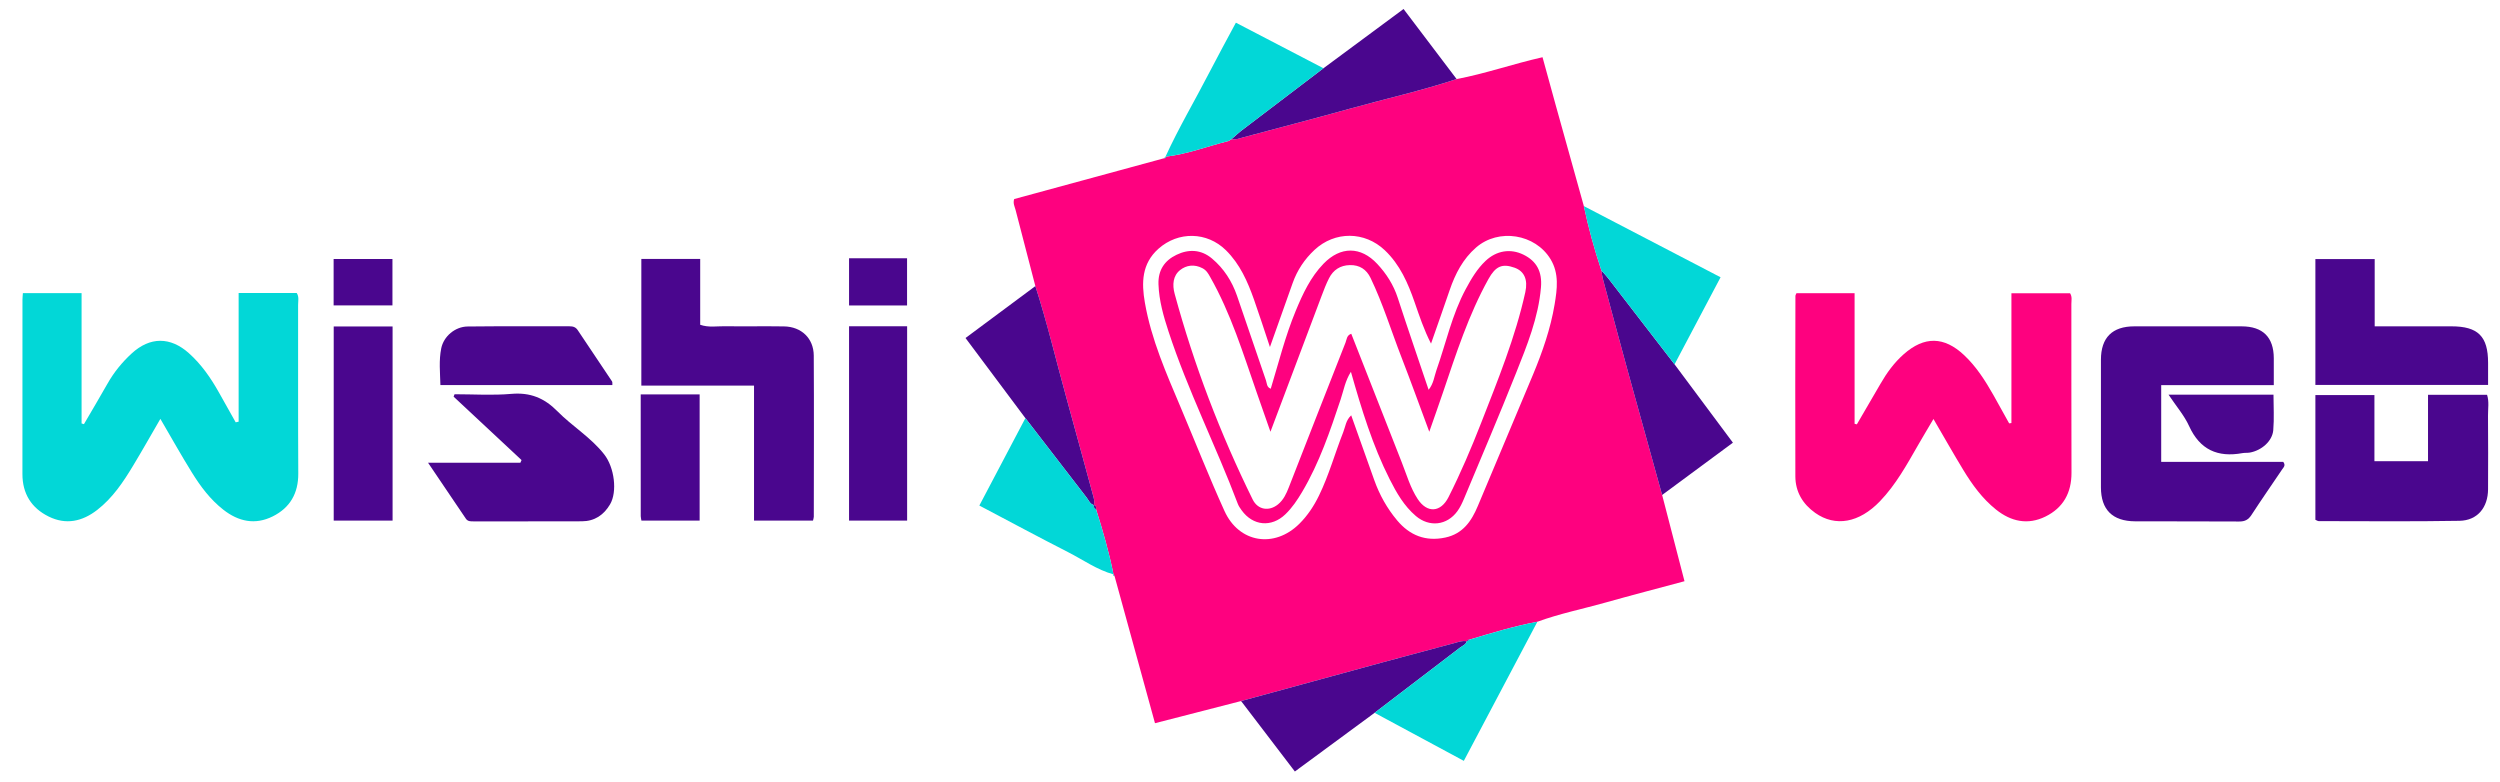
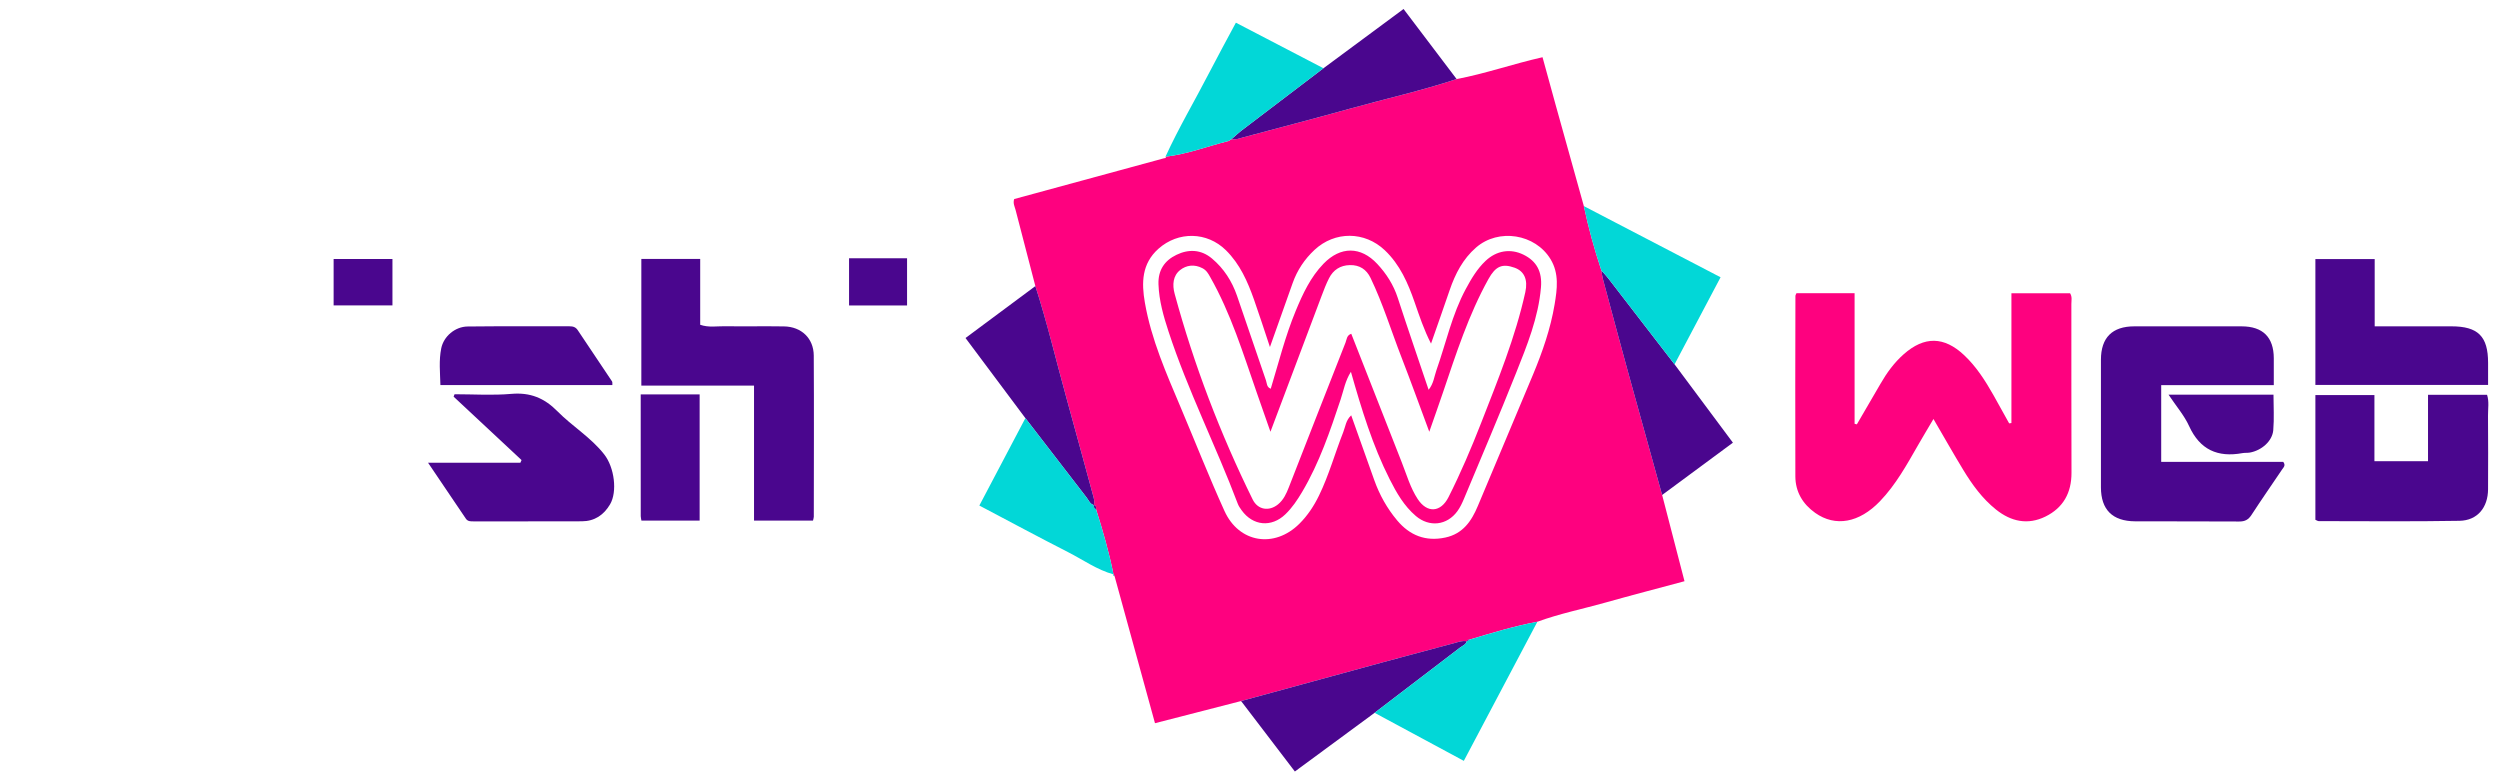
<svg xmlns="http://www.w3.org/2000/svg" id="Capa_1" x="0px" y="0px" viewBox="0 0 276.49 86.449" style="enable-background:new 0 0 276.49 86.449;" xml:space="preserve">
  <style type="text/css">	.st0{fill:#FE017F;}	.st1{fill:#02D7D7;}	.st2{fill:#4A068E;}</style>
  <g>
    <path class="st0" d="M114.506,31.642c-0.728-2.806-1.456-5.612-2.186-8.418c-0.098-0.377-0.311-0.737-0.155-1.21  c5.51-1.5,11.036-3.004,16.563-4.508c0.105-0.025,0.276,0.011,0.187-0.198c0,0-0.017,0.025-0.017,0.025  c2.392-0.283,4.638-1.15,6.955-1.735c0.118-0.069,0.237-0.139,0.355-0.208l-0.004-0.002c0.453,0.095,0.863-0.082,1.285-0.195  c3.922-1.055,7.855-2.072,11.767-3.164c3.945-1.102,7.949-1.992,11.841-3.285c3.171-0.598,6.219-1.673,9.5-2.416  c0.486,1.768,0.972,3.556,1.469,5.341c1.031,3.709,2.067,7.416,3.101,11.123c0.507,2.407,1.159,4.775,1.937,7.109  c0.054,0.31,0.085,0.627,0.166,0.93c0.907,3.378,1.809,6.756,2.736,10.128c1.263,4.597,2.546,9.189,3.82,13.782  c0.815,3.141,1.629,6.282,2.473,9.538c-2.967,0.799-5.846,1.546-8.708,2.352c-2.521,0.709-5.096,1.229-7.563,2.13  c-2.535,0.479-4.999,1.229-7.466,1.963c-0.161-0.007-0.305,0.014-0.344,0.208l0.009-0.011c-0.49-0.097-0.937,0.081-1.397,0.205  c-2.454,0.663-4.914,1.307-7.367,1.975c-5.402,1.471-10.802,2.953-16.202,4.43c-3.123,0.804-6.245,1.607-9.524,2.451  c-1.483-5.395-2.974-10.818-4.464-16.241c-0.046-0.081-0.092-0.163-0.139-0.244c0,0,0.013,0.025,0.013,0.025  c-0.483-2.44-1.176-4.824-1.925-7.193c0.006-0.205,0.036-0.424-0.25-0.477l0.007,0.008c0.115-0.404-0.011-0.784-0.116-1.167  c-0.973-3.56-1.935-7.124-2.919-10.681C116.8,39.889,115.82,35.72,114.506,31.642z M140.45,38.381  c-0.652-1.948-1.182-3.609-1.764-5.251c-0.708-2.001-1.557-3.929-3.106-5.457c-2.085-2.057-5.27-2.111-7.457-0.165  c-1.864,1.658-1.884,3.771-1.505,5.957c0.707,4.076,2.373,7.833,3.969,11.611c1.611,3.813,3.126,7.669,4.836,11.437  c1.608,3.545,5.525,4.149,8.279,1.416c0.919-0.912,1.617-1.977,2.176-3.126c1.101-2.261,1.766-4.692,2.685-7.023  c0.237-0.6,0.282-1.304,0.875-1.847c0.869,2.441,1.71,4.802,2.55,7.165c0.58,1.631,1.414,3.121,2.525,4.448  c1.398,1.67,3.154,2.368,5.332,1.904c1.946-0.415,2.897-1.813,3.603-3.503c2.025-4.849,4.086-9.683,6.104-14.534  c1.041-2.504,1.933-5.063,2.382-7.747c0.283-1.695,0.516-3.41-0.449-5.002c-1.699-2.802-5.751-3.447-8.234-1.294  c-1.46,1.266-2.311,2.922-2.926,4.721c-0.675,1.974-1.372,3.94-2.059,5.91c-0.783-1.523-1.286-3.05-1.813-4.569  c-0.736-2.122-1.621-4.162-3.295-5.752c-2.227-2.116-5.53-2.143-7.785-0.037c-1.095,1.023-1.908,2.242-2.41,3.66  C142.165,33.551,141.365,35.8,140.45,38.381z" />
    <path class="st0" d="M222.455,46.788c0-4.76,0-9.52,0-14.355c2.232,0,4.364,0,6.486,0c0.254,0.397,0.144,0.806,0.144,1.192  c0.008,6.22-0.01,12.439,0.014,18.659c0.008,2.215-0.913,3.876-2.877,4.843c-1.947,0.958-3.798,0.565-5.467-0.769  c-1.519-1.214-2.641-2.765-3.636-4.405c-1.094-1.803-2.133-3.64-3.286-5.615c-0.594,1.007-1.157,1.939-1.699,2.884  c-1.249,2.177-2.459,4.381-4.217,6.212c-2.298,2.393-4.93,2.868-7.16,1.291c-1.393-0.986-2.192-2.344-2.198-4.043  c-0.026-6.658-0.003-13.316,0.007-19.973c0-0.072,0.057-0.144,0.117-0.284c2.074,0,4.176,0,6.427,0c0,4.797,0,9.621,0,14.445  c0.084,0.02,0.168,0.041,0.251,0.061c0.87-1.491,1.747-2.978,2.606-4.474c0.699-1.217,1.515-2.343,2.571-3.277  c2.285-2.021,4.472-1.983,6.684,0.096c1.354,1.273,2.335,2.818,3.242,4.416c0.589,1.038,1.161,2.086,1.74,3.129  C222.288,46.809,222.372,46.798,222.455,46.788z" />
-     <path class="st1" d="M26.392,46.636c0-4.729,0-9.458,0-14.233c2.221,0,4.326,0,6.424,0c0.279,0.435,0.152,0.884,0.153,1.307  c0.009,6.22-0.016,12.441,0.019,18.661c0.012,2.186-0.909,3.785-2.823,4.739c-1.945,0.969-3.779,0.581-5.467-0.739  c-1.44-1.127-2.514-2.563-3.46-4.088c-1.196-1.926-2.303-3.909-3.501-5.958c-1.026,1.767-1.996,3.489-3.017,5.18  c-1.093,1.813-2.264,3.57-3.971,4.893c-1.652,1.28-3.451,1.675-5.364,0.73c-1.915-0.946-2.906-2.533-2.904-4.708  c0.007-6.42,0.002-12.84,0.004-19.259c0-0.229,0.028-0.458,0.047-0.743c2.17,0,4.265,0,6.491,0c0,4.834,0,9.624,0,14.414  c0.087,0.026,0.174,0.053,0.261,0.079c0.869-1.491,1.753-2.973,2.602-4.475c0.714-1.264,1.616-2.372,2.681-3.348  c2.023-1.853,4.268-1.861,6.322-0.027c1.386,1.237,2.425,2.743,3.328,4.35c0.617,1.099,1.233,2.198,1.85,3.296  C26.175,46.683,26.284,46.659,26.392,46.636z" />
    <path class="st2" d="M239.02,42.591c0,2.943,0,5.677,0,8.493c4.558,0,9.059,0,13.502,0c0.289,0.392,0.034,0.594-0.113,0.812  c-1.137,1.685-2.296,3.355-3.406,5.057c-0.343,0.526-0.723,0.728-1.361,0.723c-3.836-0.031-7.673,0.001-11.509-0.021  c-2.509-0.014-3.775-1.291-3.778-3.755c-0.006-4.707-0.007-9.415,0-14.123c0.004-2.437,1.252-3.682,3.689-3.685  c3.956-0.006,7.913-0.007,11.869,0c2.349,0.004,3.548,1.198,3.559,3.519c0.004,0.954,0.001,1.909,0.001,2.979  C247.304,42.591,243.208,42.591,239.02,42.591z" />
    <path class="st2" d="M89.916,57.574c-2.129,0-4.263,0-6.524,0c0-4.964,0-9.882,0-14.925c-4.215,0-8.306,0-12.463,0  c0-4.731,0-9.336,0-14.015c2.136,0,4.27,0,6.51,0c0,2.427,0,4.847,0,7.286c0.942,0.322,1.82,0.15,2.678,0.161  c2.196,0.029,4.394-0.016,6.59,0.018c1.922,0.03,3.28,1.318,3.291,3.224c0.035,5.941,0.01,11.882,0.005,17.823  C90.003,57.261,89.958,57.375,89.916,57.574z" />
    <path class="st2" d="M256.072,57.487c0-4.565,0-9.136,0-13.796c2.158,0,4.293,0,6.53,0c0,2.394,0,4.809,0,7.317  c1.989,0,3.88,0,5.927,0c0-2.409,0-4.852,0-7.348c2.259,0,4.366,0,6.529,0c0.246,0.745,0.1,1.541,0.106,2.32  c0.022,2.711,0.018,5.423,0.005,8.134c-0.009,2.011-1.175,3.45-3.152,3.485c-5.19,0.091-10.382,0.038-15.573,0.035  C256.335,57.634,256.226,57.55,256.072,57.487z" />
    <path class="st2" d="M57.681,50.881c-2.504-2.338-5.009-4.675-7.513-7.013c0.035-0.089,0.069-0.178,0.104-0.267  c2.093,0,4.199,0.142,6.277-0.04c2.081-0.182,3.647,0.453,5.093,1.919c1.646,1.669,3.713,2.897,5.18,4.772  c1.136,1.453,1.465,4.127,0.654,5.515c-0.693,1.186-1.719,1.881-3.121,1.886c-3.994,0.014-7.988,0.005-11.981,0.008  c-0.323,0-0.638,0.017-0.852-0.299c-1.351-2.002-2.705-4.003-4.182-6.186c3.559,0,6.885,0,10.212,0  C57.595,51.079,57.638,50.98,57.681,50.881z" />
    <path class="st2" d="M256.072,42.57c0-4.68,0-9.255,0-13.92c2.149,0,4.283,0,6.559,0c0,2.413,0,4.861,0,7.441  c2.92,0,5.703,0,8.485,0c2.944,0,4.055,1.104,4.056,4.026c0,0.791,0,1.582,0,2.452C268.787,42.57,262.498,42.57,256.072,42.57z" />
-     <path class="st2" d="M36.907,57.58c0-7.23,0-14.311,0-21.476c2.186,0,4.312,0,6.511,0c0,7.171,0,14.283,0,21.476  C41.25,57.58,39.117,57.58,36.907,57.58z" />
-     <path class="st2" d="M93.901,36.082c2.156,0,4.251,0,6.423,0c0,7.17,0,14.289,0,21.494c-2.135,0-4.263,0-6.423,0  C93.901,50.388,93.901,43.265,93.901,36.082z" />
    <path class="st2" d="M137.26,77.533c5.401-1.477,10.8-2.959,16.202-4.43c2.453-0.668,4.912-1.311,7.367-1.975  c0.46-0.124,0.907-0.302,1.397-0.205c-0.118,0.381-0.49,0.497-0.764,0.707c-3.141,2.406-6.289,4.804-9.436,7.204  c-2.915,2.146-5.83,4.292-8.819,6.492C141.211,82.711,139.235,80.122,137.26,77.533z" />
    <path class="st2" d="M161.096,8.744c-3.892,1.293-7.896,2.183-11.841,3.285c-3.912,1.092-7.844,2.11-11.767,3.164  c-0.422,0.114-0.832,0.29-1.285,0.195c0.356-0.31,0.696-0.64,1.071-0.926c3.028-2.309,6.062-4.61,9.094-6.913  c2.91-2.153,5.819-4.307,8.858-6.555C157.182,3.576,159.139,6.16,161.096,8.744z" />
    <path class="st2" d="M183.825,54.743c-1.274-4.594-2.557-9.185-3.82-13.782c-0.927-3.372-1.829-6.751-2.736-10.128  c-0.081-0.303-0.112-0.619-0.166-0.929c0.259,0.297,0.533,0.582,0.773,0.892c2.444,3.164,4.883,6.332,7.323,9.499  c2.112,2.836,4.225,5.672,6.454,8.664C189.041,50.888,186.433,52.815,183.825,54.743z" />
    <path class="st1" d="M152.026,78.835c3.146-2.4,6.294-4.798,9.436-7.204c0.274-0.21,0.645-0.326,0.764-0.707  c0,0-0.009,0.011-0.009,0.011c0.115-0.069,0.229-0.139,0.344-0.208c2.468-0.734,4.931-1.485,7.466-1.963  c-2.688,5.084-5.375,10.167-8.134,15.385C158.563,82.355,155.295,80.595,152.026,78.835z" />
    <path class="st2" d="M114.506,31.642c1.314,4.077,2.294,8.247,3.436,12.372c0.985,3.557,1.946,7.121,2.919,10.681  c0.105,0.383,0.231,0.762,0.116,1.167c-0.433-0.116-0.565-0.527-0.8-0.83c-2.262-2.926-4.517-5.857-6.774-8.787  c-2.18-2.918-4.361-5.836-6.622-8.863C109.368,35.46,111.937,33.551,114.506,31.642z" />
    <path class="st2" d="M48.708,42.585c-0.037-1.382-0.179-2.73,0.091-4.063c0.267-1.318,1.525-2.396,2.919-2.413  c3.756-0.045,7.513-0.014,11.269-0.022c0.387-0.001,0.68,0.084,0.911,0.432c1.256,1.894,2.532,3.774,3.792,5.665  c0.054,0.081,0.022,0.22,0.035,0.401C61.404,42.585,55.118,42.585,48.708,42.585z" />
    <path class="st1" d="M185.198,40.294c-2.44-3.167-4.879-6.335-7.323-9.499c-0.24-0.311-0.514-0.595-0.773-0.892  c-0.778-2.334-1.43-4.703-1.937-7.11c4.998,2.602,9.996,5.203,15.124,7.872C188.558,33.939,186.878,37.117,185.198,40.294z" />
    <path class="st1" d="M146.369,7.549c-3.032,2.303-6.067,4.604-9.094,6.913c-0.375,0.286-0.715,0.616-1.071,0.926  c0,0,0.004,0.002,0.003,0.002c-0.119,0.069-0.237,0.139-0.355,0.208c-2.316,0.586-4.563,1.452-6.955,1.735  c1.45-3.177,3.234-6.18,4.832-9.28c0.944-1.831,1.937-3.638,2.955-5.544C139.966,4.217,143.168,5.883,146.369,7.549z" />
    <path class="st1" d="M113.404,46.245c2.257,2.93,4.512,5.861,6.774,8.787c0.234,0.303,0.367,0.714,0.8,0.83  c0,0-0.007-0.008-0.007-0.008c-0.054,0.231,0.077,0.365,0.25,0.477c0.749,2.369,1.443,4.753,1.925,7.193  c-1.819-0.502-3.347-1.605-4.999-2.447c-3.259-1.662-6.479-3.398-9.836-5.166C110.039,52.632,111.721,49.439,113.404,46.245z" />
    <path class="st2" d="M70.939,57.579c-0.031-0.197-0.076-0.348-0.076-0.498c-0.004-4.454-0.003-8.908-0.003-13.465  c2.178,0,4.301,0,6.517,0c0,4.624,0,9.251,0,13.963C75.227,57.579,73.099,57.579,70.939,57.579z" />
    <path class="st2" d="M239.832,43.651c3.97,0,7.735,0,11.607,0c0,1.333,0.085,2.637-0.025,3.925  c-0.102,1.206-1.283,2.241-2.585,2.476c-0.272,0.049-0.56,0.013-0.832,0.063c-2.731,0.497-4.698-0.372-5.894-2.999  C241.569,45.944,240.685,44.929,239.832,43.651z" />
    <path class="st2" d="M36.897,33.778c0-1.731,0-3.388,0-5.131c2.155,0,4.287,0,6.506,0c0,1.659,0,3.347,0,5.131  C41.283,33.778,39.154,33.778,36.897,33.778z" />
    <path class="st2" d="M93.902,28.561c2.001,0,3.875,0,5.749,0c0.195,0,0.389,0,0.666,0c0,1.751,0,3.442,0,5.223  c-2.102,0-4.227,0-6.415,0C93.902,32.066,93.902,30.374,93.902,28.561z" />
-     <path class="st1" d="M128.915,17.309c0.089,0.209-0.082,0.172-0.187,0.198C128.79,17.441,128.852,17.375,128.915,17.309z" />
    <path class="st1" d="M123.133,63.5c0.046,0.081,0.092,0.163,0.139,0.244C123.202,63.676,123.026,63.668,123.133,63.5z" />
    <path class="st2" d="M121.221,56.331c-0.173-0.112-0.304-0.246-0.25-0.477C121.257,55.908,121.226,56.126,121.221,56.331z" />
    <path class="st2" d="M135.852,15.599c0.118-0.069,0.236-0.138,0.355-0.208C136.089,15.46,135.971,15.53,135.852,15.599z" />
    <path class="st2" d="M162.56,70.726c-0.115,0.069-0.229,0.139-0.344,0.208C162.255,70.74,162.399,70.719,162.56,70.726z" />
    <path class="st0" d="M140.54,42.993c0.878-2.89,1.604-5.821,2.76-8.61c0.78-1.881,1.637-3.728,3.077-5.217  c1.876-1.939,4.114-1.941,5.946,0.026c1.009,1.083,1.796,2.313,2.264,3.752c1.095,3.363,2.248,6.708,3.412,10.165  c0.559-0.685,0.621-1.476,0.869-2.179c1.059-2.996,1.716-6.135,3.241-8.965c0.608-1.128,1.252-2.226,2.192-3.114  c1.211-1.144,2.753-1.388,4.19-0.684c1.453,0.712,2.083,1.878,1.933,3.624c-0.287,3.342-1.541,6.415-2.76,9.479  c-1.853,4.659-3.824,9.27-5.757,13.897c-0.198,0.474-0.425,0.953-0.725,1.366c-1.149,1.581-3.107,1.8-4.595,0.534  c-1.305-1.11-2.137-2.567-2.894-4.063c-1.894-3.746-3.109-7.742-4.287-11.884c-0.638,0.999-0.804,2.058-1.134,3.048  c-1.171,3.514-2.355,7.02-4.257,10.23c-0.53,0.894-1.103,1.756-1.858,2.481c-1.537,1.477-3.59,1.29-4.84-0.447  c-0.162-0.225-0.327-0.463-0.424-0.719c-2.415-6.402-5.524-12.528-7.656-19.041c-0.557-1.7-1.052-3.419-1.114-5.237  c-0.053-1.552,0.673-2.62,1.993-3.254c1.351-0.65,2.722-0.599,3.926,0.412c1.313,1.103,2.209,2.509,2.766,4.115  c1.082,3.119,2.123,6.252,3.205,9.371C140.122,42.389,140.078,42.821,140.54,42.993z M140.506,47.751  c-0.561-1.603-1.035-2.952-1.505-4.303c-1.517-4.359-2.868-8.784-5.168-12.828c-0.211-0.371-0.4-0.722-0.842-0.955  c-0.902-0.475-1.795-0.336-2.471,0.199c-0.801,0.634-0.877,1.638-0.607,2.633c2.136,7.861,5.029,15.437,8.628,22.744  c0.565,1.147,1.807,1.347,2.8,0.543c0.614-0.498,0.922-1.181,1.2-1.893c2.083-5.34,4.17-10.678,6.272-16.011  c0.132-0.336,0.122-0.8,0.632-0.967c1.865,4.753,3.719,9.498,5.591,14.236c0.54,1.367,0.941,2.802,1.758,4.045  c1.046,1.591,2.548,1.489,3.408-0.216c1.346-2.668,2.518-5.416,3.603-8.196c1.851-4.745,3.783-9.468,4.888-14.464  c0.314-1.419-0.133-2.338-1.192-2.714c-1.361-0.484-2.094-0.168-2.886,1.259c-2.197,3.957-3.572,8.244-5.015,12.503  c-0.47,1.389-0.963,2.77-1.527,4.385c-1.092-2.935-2.048-5.594-3.071-8.227c-1.138-2.929-2.055-5.945-3.423-8.785  c-0.456-0.946-1.211-1.446-2.293-1.421c-1.065,0.025-1.831,0.534-2.301,1.454c-0.325,0.636-0.579,1.312-0.832,1.982  C144.3,37.667,142.452,42.583,140.506,47.751z" />
  </g>
</svg>